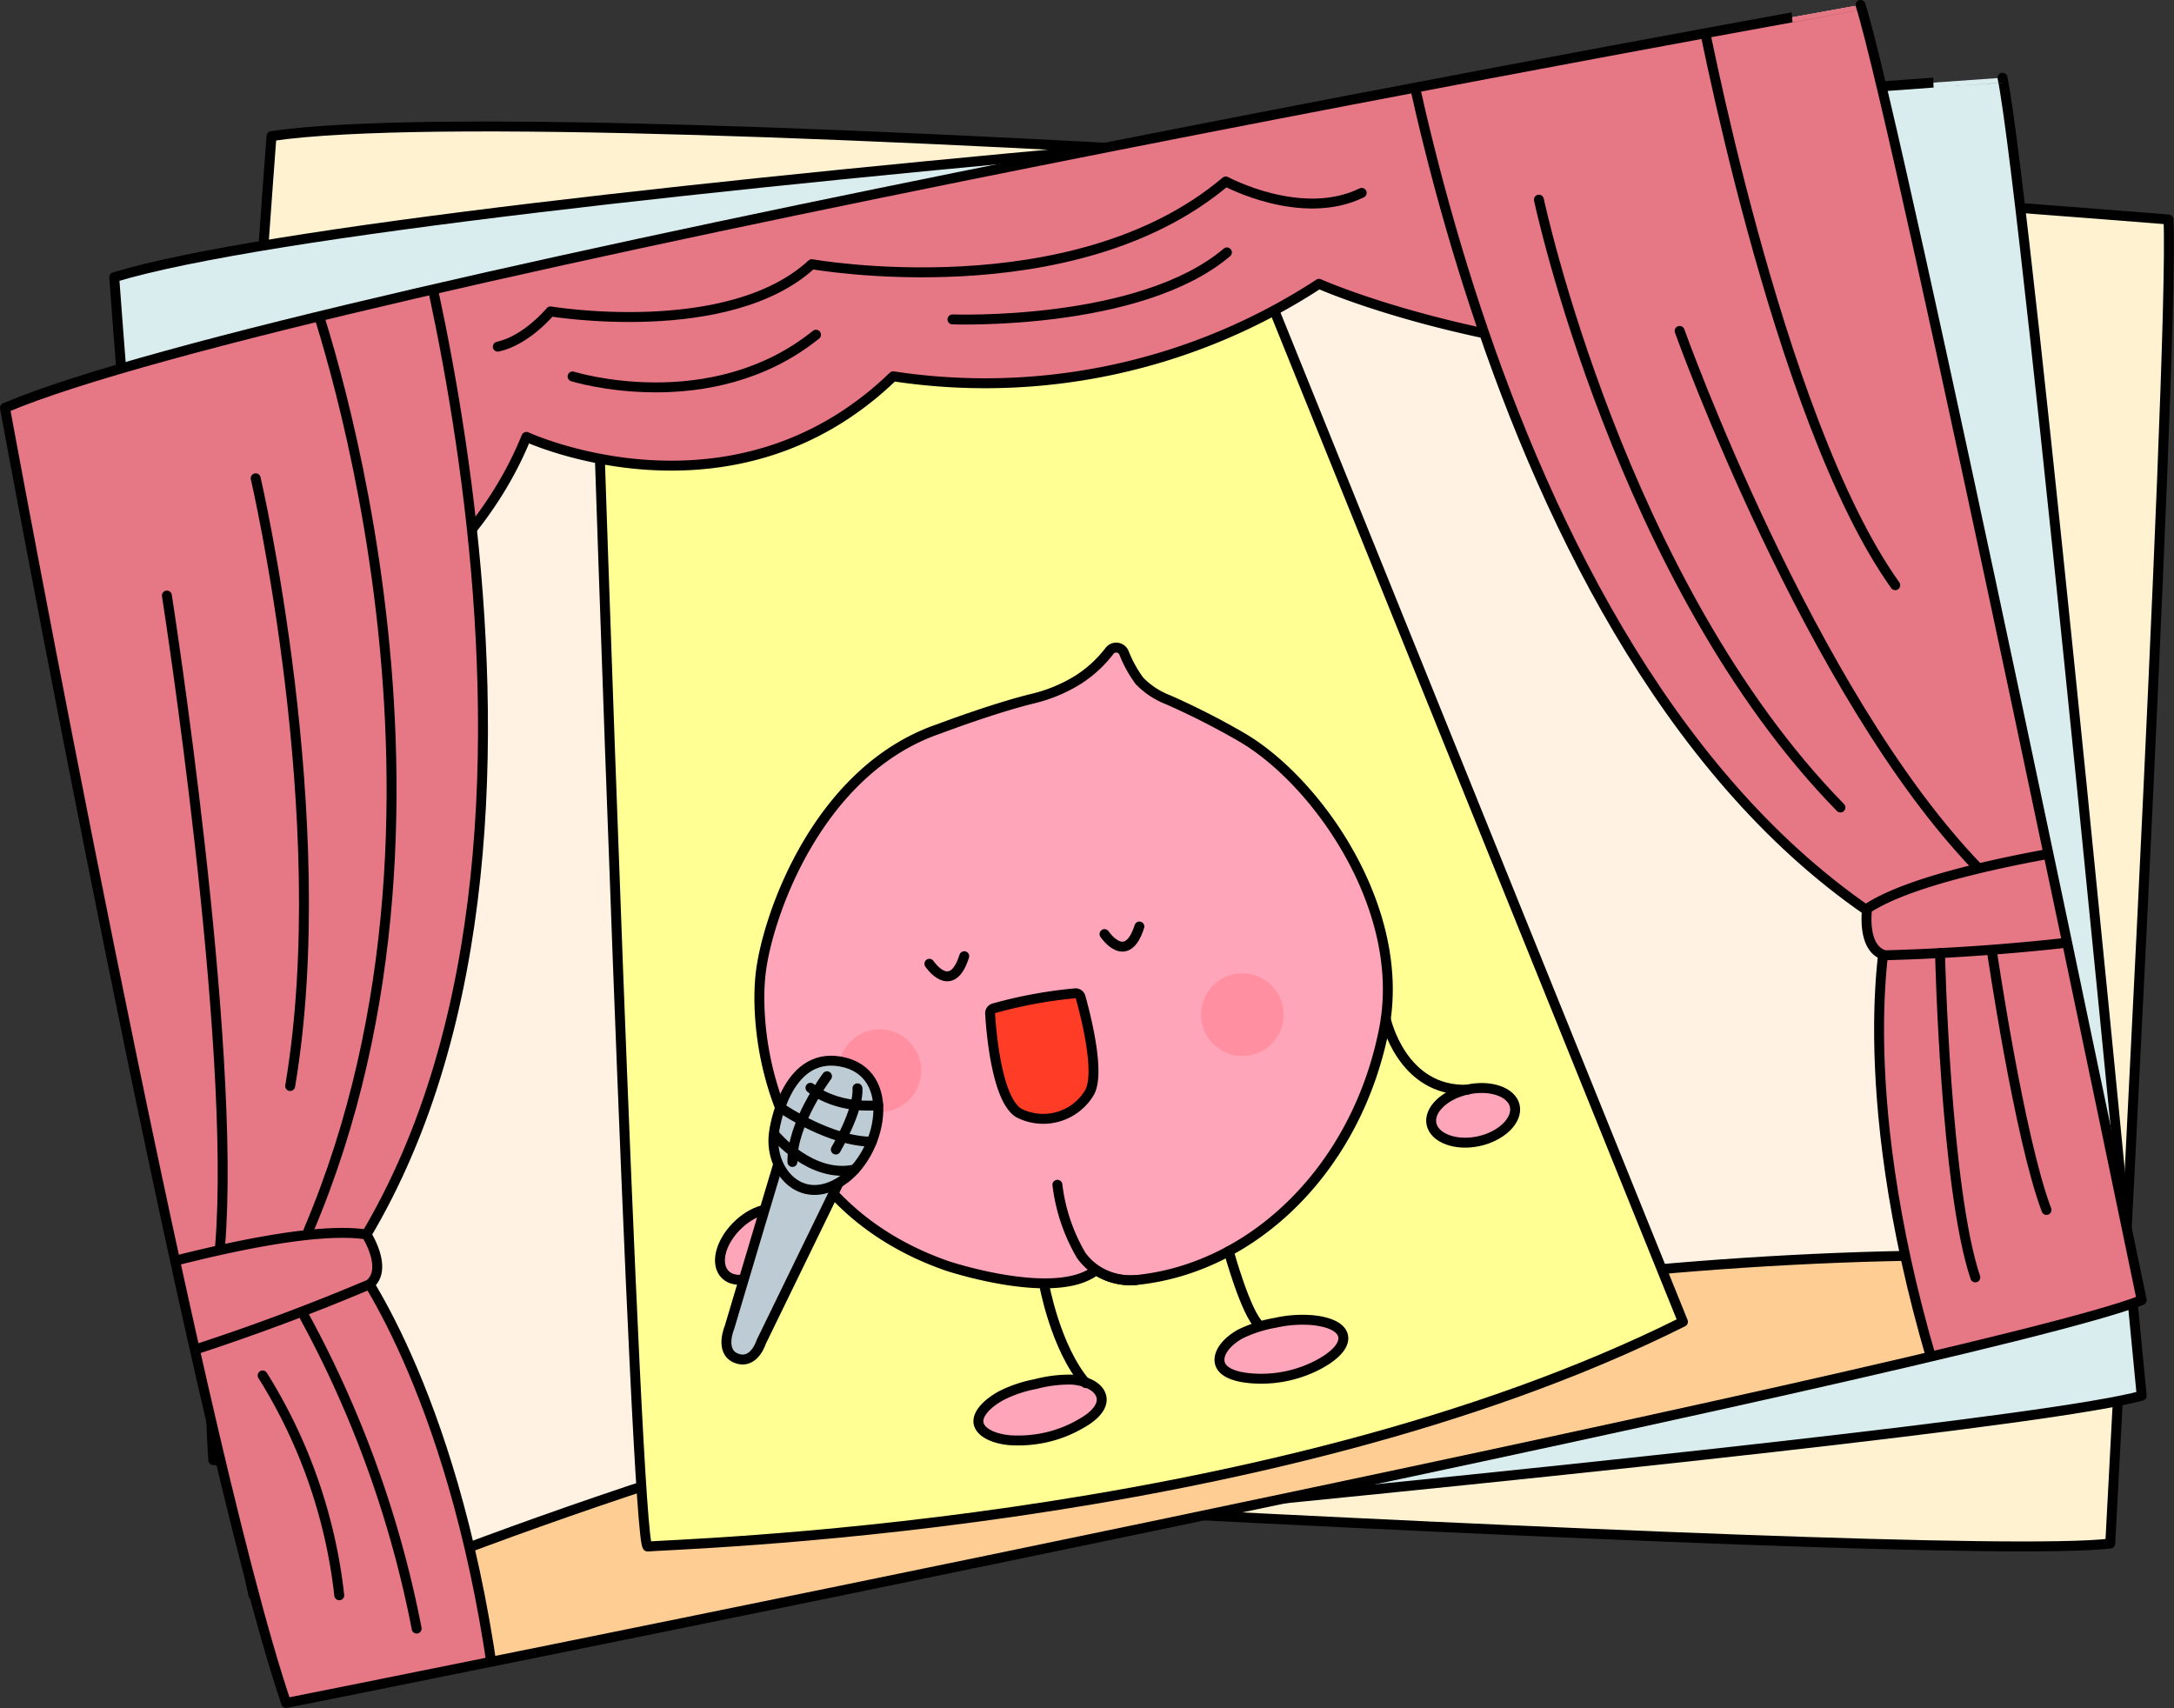
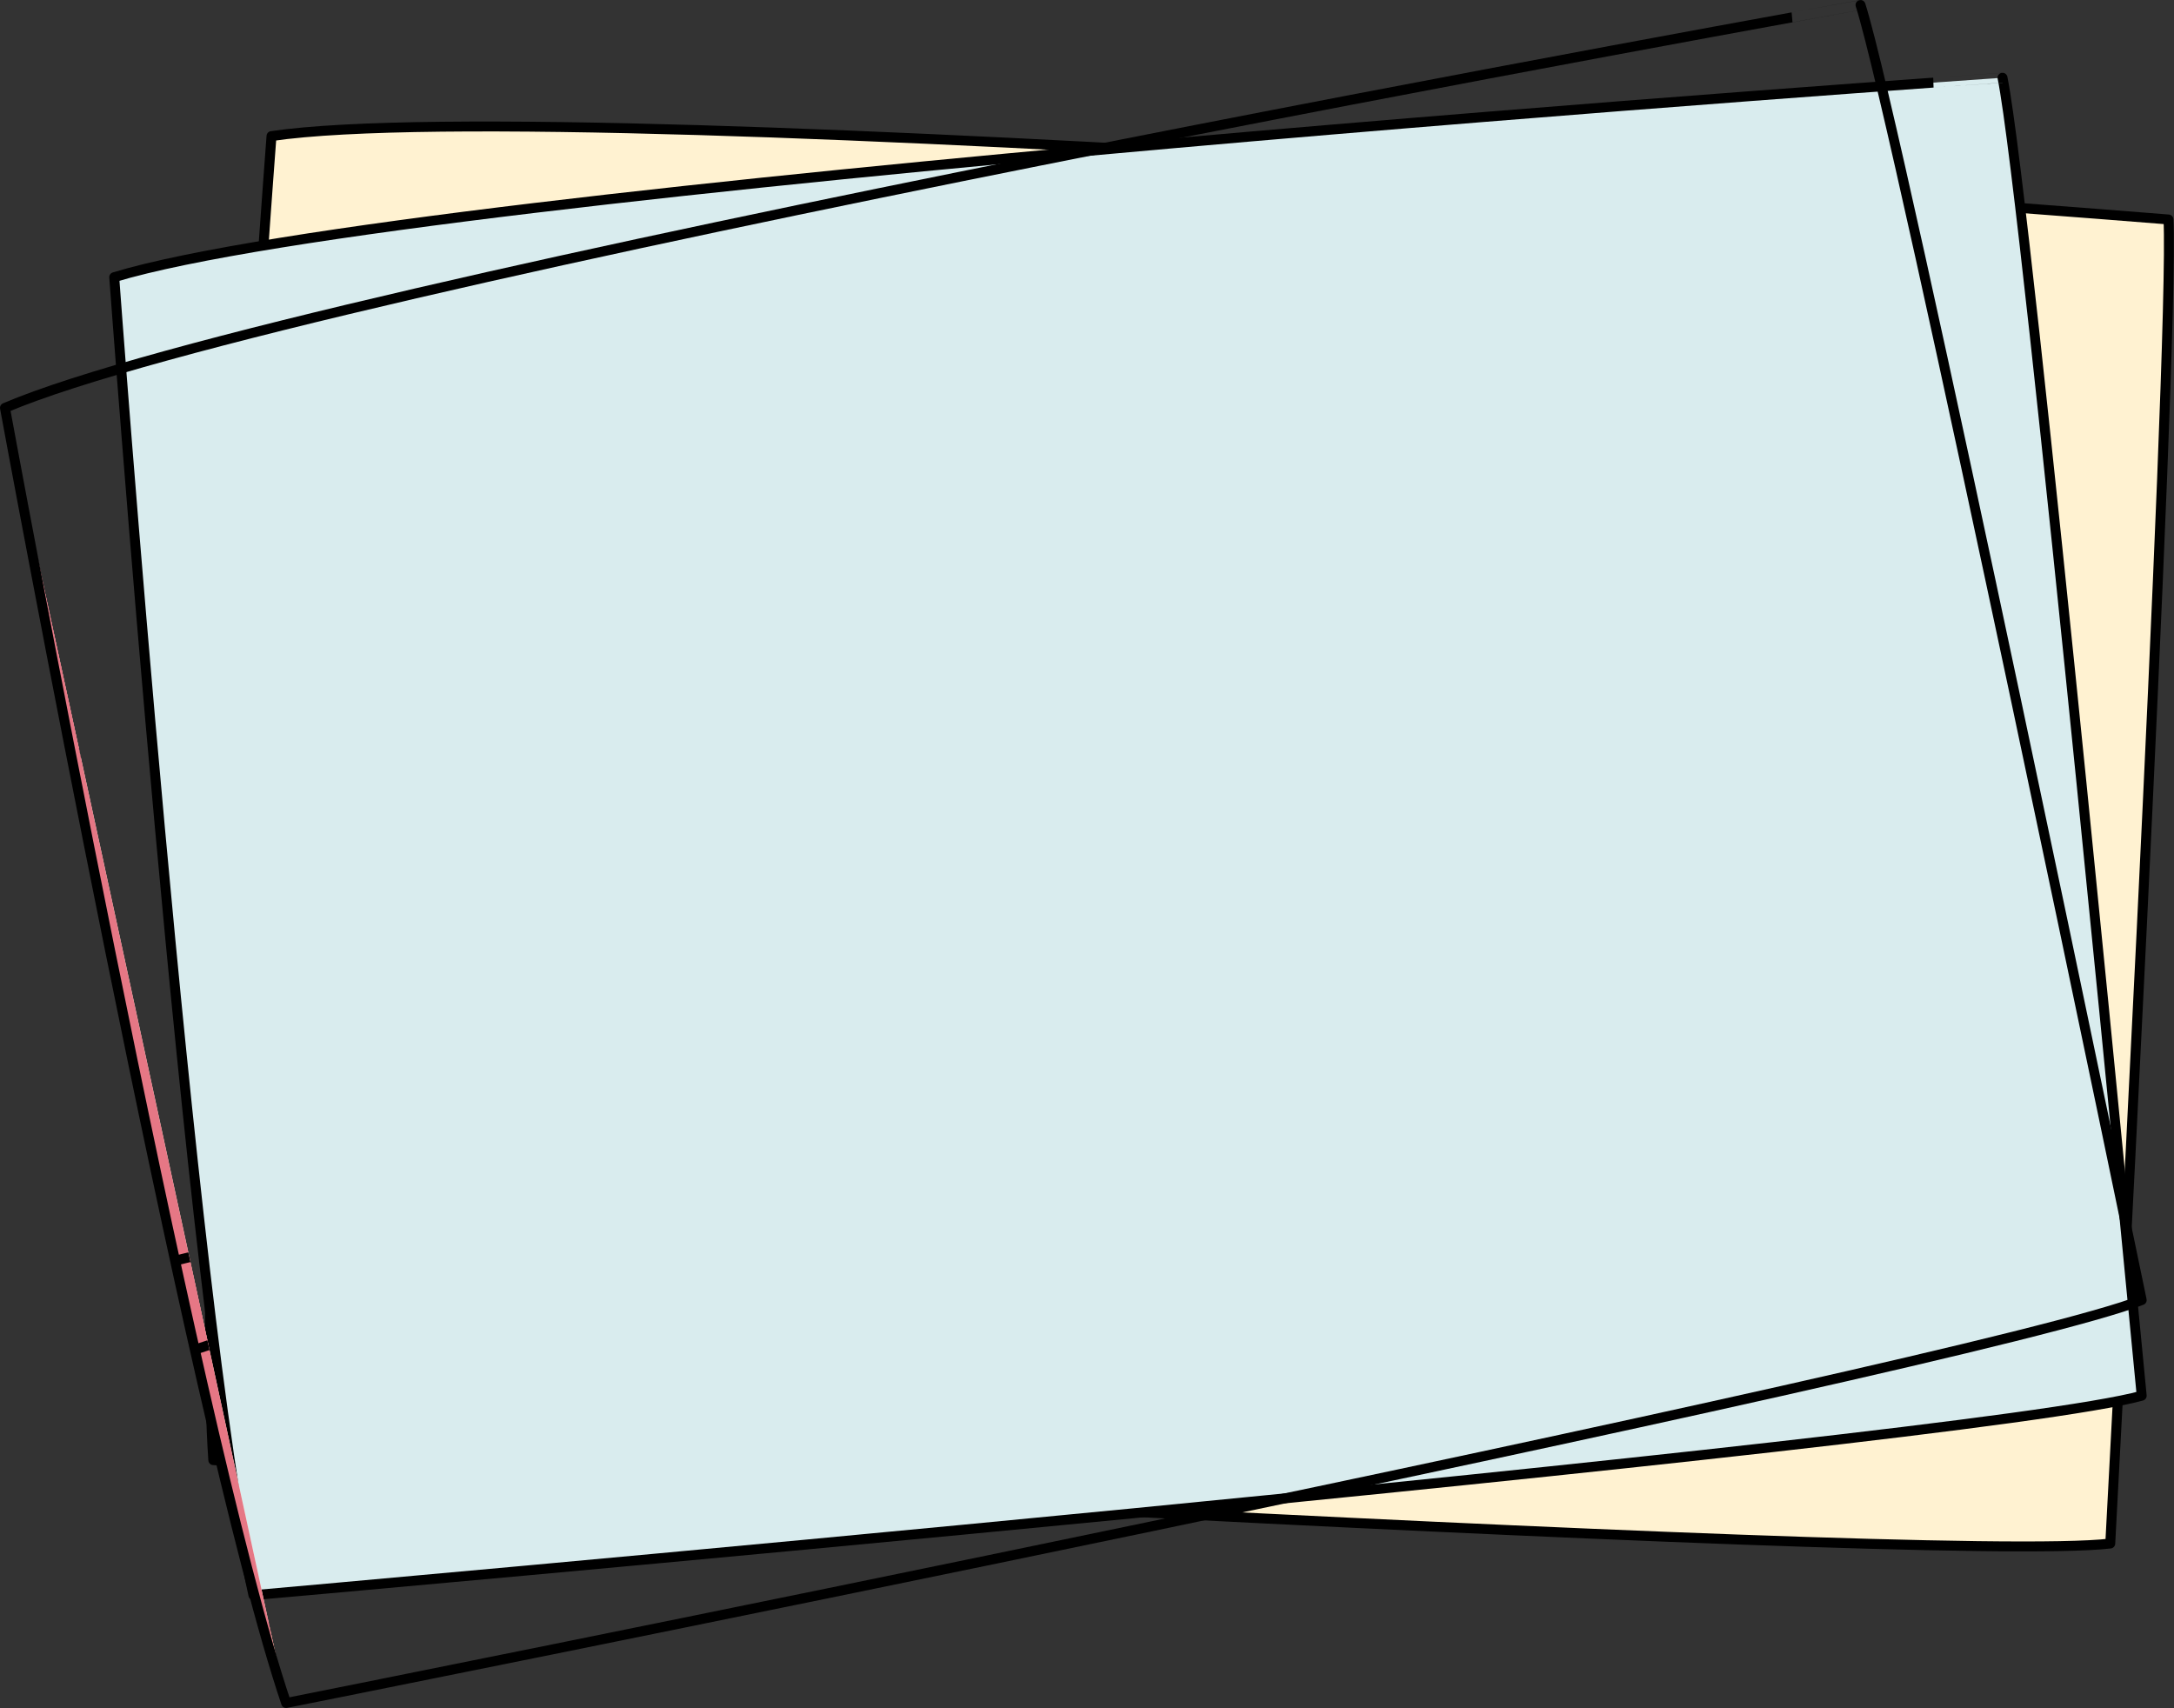
<svg xmlns="http://www.w3.org/2000/svg" width="219.177" height="172.183" viewBox="0 0 219.177 172.183">
  <rect x="0" y="0" width="219.177" height="172.183" fill="#333333" stroke="none" />
  <defs>
    <clipPath id="clip-path">
-       <path id="パス_284667" data-name="パス 284667" d="M29.036,63.666S47.858,166.085,57.385,194.231c0,0,170.206-33.933,187.072-40.617,0,0-24.514-118.557-28.348-130.566,0,0-158.258,28.319-187.073,40.618" fill="none" />
+       <path id="パス_284667" data-name="パス 284667" d="M29.036,63.666S47.858,166.085,57.385,194.231" fill="none" />
    </clipPath>
  </defs>
  <g id="グループ_161829" data-name="グループ 161829" transform="translate(1179.464 5685.451)">
    <path id="パス_284605" data-name="パス 284605" d="M55.908,36.268S48,140.1,50.04,169.746c0,0,173.234,10.571,191.247,8.407,0,0,6.514-120.888,5.868-133.478,0,0-160.249-12.955-191.247-8.407" transform="translate(-1208 -5708)" fill="#fff2d1" />
    <path id="パス_284606" data-name="パス 284606" d="M55.908,36.268S48,140.1,50.04,169.746c0,0,173.234,10.571,191.247,8.407,0,0,6.514-120.888,5.868-133.478C247.155,44.675,86.906,31.72,55.908,36.268Z" transform="translate(-1208 -5708)" fill="none" stroke="#000" stroke-linecap="round" stroke-linejoin="round" stroke-width="1" />
    <path id="パス_284607" data-name="パス 284607" d="M40.052,50.492S47.665,154.347,54.085,183.36c0,0,172.881-15.289,190.372-20.106,0,0-11.522-120.514-14.033-132.868,0,0-160.394,11-190.372,20.106" transform="translate(-1208 -5708)" fill="#d9ecee" />
    <path id="パス_284608" data-name="パス 284608" d="M40.052,50.492S47.665,154.347,54.085,183.36c0,0,172.881-15.289,190.372-20.106,0,0-11.522-120.514-14.033-132.868C230.424,30.386,70.03,41.388,40.052,50.492Z" transform="translate(-1208 -5708)" fill="none" stroke="#000" stroke-linecap="round" stroke-linejoin="round" stroke-width="1" />
    <g id="グループ_161828" data-name="グループ 161828" transform="translate(-1208 -5708)">
      <g id="グループ_161827" data-name="グループ 161827" clip-path="url(#clip-path)">
        <path id="パス_284609" data-name="パス 284609" d="M29.036,63.667S47.859,166.086,57.385,194.232c0,0,170.206-33.934,187.072-40.618,0,0-24.514-118.556-28.348-130.565,0,0-158.258,28.319-187.073,40.618" fill="#fff2e2" />
        <path id="パス_284610" data-name="パス 284610" d="M29.036,63.667S47.859,166.086,57.385,194.232c0,0,170.206-33.934,187.072-40.618,0,0-24.514-118.556-28.348-130.565C216.109,23.049,57.851,51.368,29.036,63.667Z" fill="none" stroke="#000" stroke-linecap="round" stroke-linejoin="round" stroke-width="1" />
        <path id="パス_284611" data-name="パス 284611" d="M46.844,190.624s96.949-47.541,200.538-40.9l4.336,19.973S55.8,205.137,53.948,205.54s-7.1-14.916-7.1-14.916" fill="#fdcd93" />
        <path id="パス_284612" data-name="パス 284612" d="M46.844,190.624s96.949-47.541,200.538-40.9l4.336,19.973S55.8,205.137,53.948,205.54,46.844,190.624,46.844,190.624Z" fill="none" stroke="#000" stroke-linecap="round" stroke-linejoin="round" stroke-width="1" />
        <path id="パス_284613" data-name="パス 284613" d="M88.747,60.879s3.865,117.852,5.089,117.587S155.9,176.949,198.208,155.8l-43.2-106.9Z" fill="#ffff93" />
        <path id="パス_284614" data-name="パス 284614" d="M88.747,60.879s3.865,117.852,5.089,117.587S155.9,176.949,198.208,155.8l-43.2-106.9Z" fill="none" stroke="#000" stroke-linecap="round" stroke-linejoin="round" stroke-width="1" />
        <path id="パス_284615" data-name="パス 284615" d="M141.439,87.924l2.623,3.867s21.053,6.3,24.764,29.7c0,0,.786,18.754-19.366,28.713,0,0-7.58,2.462-10.432.4,0,0-4.467,3.32-13.223.087s-15.365-8.076-18.621-16.451-2.288-22.143,4.987-29.912,13.963-10.4,20.619-11.2l4.573-2.136,3.144-2.635Z" fill="#ffa5ba" />
        <path id="パス_284616" data-name="パス 284616" d="M161.467,160.169s3.708-1.666,1.235-4.127-10.869,1.216-10.959,2.737.585,2.439,2.962,2.8,6.762-1.415,6.762-1.415" fill="#ffa5ba" />
        <path id="パス_284617" data-name="パス 284617" d="M132.648,167.45s7.545-.571,7.045-4.1-9.578-.388-9.578-.388-3.772,1.725-2.655,3.724,5.188.769,5.188.769" fill="#ffa5ba" />
        <path id="パス_284618" data-name="パス 284618" d="M107.088,149.238c.428-.738,2.146-3.305.049-4.619s-4.776,1.578-5.327,2.775-1.222,4.607,1.243,4.2a7.218,7.218,0,0,0,4.035-2.358" fill="#ffa5ba" />
        <path id="パス_284619" data-name="パス 284619" d="M178.462,132.269s-4.384.4-5.269,2.113-.56,3.142,2.667,3.29a6.871,6.871,0,0,0,5.3-2.652s1.552-2.051-2.7-2.751" fill="#ffa5ba" />
        <path id="パス_284620" data-name="パス 284620" d="M157.86,123.958a4.167,4.167,0,1,1-4.956-3.188,4.167,4.167,0,0,1,4.956,3.188" fill="#ff8fa1" />
        <path id="パス_284621" data-name="パス 284621" d="M121.309,129.6a4.167,4.167,0,1,1-4.956-3.188,4.167,4.167,0,0,1,4.956,3.188" fill="#ff8fa1" />
        <path id="パス_284622" data-name="パス 284622" d="M105.245,120.522c.729-5.84,5.821-20.387,18-24.513v0s5.4-2.049,9.411-3.031a15.425,15.425,0,0,0,4.646-1.947,12.405,12.405,0,0,0,3.081-2.85.85.85,0,0,1,1.482.208,12.2,12.2,0,0,0,1.559,2.813,8.126,8.126,0,0,0,2.919,1.911,75.986,75.986,0,0,1,7.236,3.675l-.006,0c7.6,4.318,16.882,17.33,14.5,29.493-2.749,14.039-13.149,24.131-25,25.309a6.561,6.561,0,0,1-4.051-.993v0c-4.068,3.227-15.038-.446-15.038-.446C106.159,143.907,104.466,126.763,105.245,120.522Z" fill="none" stroke="#000" stroke-linecap="round" stroke-linejoin="round" stroke-width="1" />
        <path id="パス_284623" data-name="パス 284623" d="M135.141,141.986a18.356,18.356,0,0,0,2.4,7.122,6.093,6.093,0,0,0,5.538,2.481" fill="none" stroke="#000" stroke-linecap="round" stroke-linejoin="round" stroke-width="1" />
        <path id="パス_284624" data-name="パス 284624" d="M172.857,135.872c.307,1.414,2.444,2.225,4.762,1.722s3.942-2.131,3.635-3.545-2.448-2.166-4.766-1.663S172.55,134.458,172.857,135.872Z" fill="none" stroke="#000" stroke-linecap="round" stroke-linejoin="round" stroke-width="1" />
        <path id="パス_284625" data-name="パス 284625" d="M101.669,151.054c1.037,1.009,3.173.492,4.827-1.209s2.15-3.891,1.112-4.9-3.2-.436-4.852,1.264S100.632,150.045,101.669,151.054Z" fill="none" stroke="#000" stroke-linecap="round" stroke-linejoin="round" stroke-width="1" />
        <path id="パス_284626" data-name="パス 284626" d="M151.511,159.921c.2.914,1.393,1.419,3.075,1.569a12.388,12.388,0,0,0,7.137-1.518c1.468-.835,2.416-1.836,2.218-2.75s-1.476-1.441-3.157-1.592a12.449,12.449,0,0,0-3.683.273,13.034,13.034,0,0,0-3.542,1.141C152.091,157.879,151.313,159.007,151.511,159.921Z" fill="none" stroke="#000" stroke-linecap="round" stroke-linejoin="round" stroke-width="1" />
        <path id="パス_284627" data-name="パス 284627" d="M127.2,166.057c.195.9,1.508,1.548,3.2,1.687a13.018,13.018,0,0,0,3.7-.312,12.525,12.525,0,0,0,3.432-1.373c1.478-.826,2.241-1.792,2.046-2.689s-1.278-1.6-2.965-1.74a13.321,13.321,0,0,0-3.675.449,12.935,12.935,0,0,0-3.492,1.184C127.969,164.088,127.007,165.159,127.2,166.057Z" fill="none" stroke="#000" stroke-linecap="round" stroke-linejoin="round" stroke-width="1" />
        <path id="パス_284628" data-name="パス 284628" d="M122.233,119.707s2.213,3.309,3.517-.764" fill="none" stroke="#000" stroke-linecap="round" stroke-linejoin="round" stroke-width="1" />
        <path id="パス_284629" data-name="パス 284629" d="M139.89,116.715s2.213,3.309,3.517-.764" fill="none" stroke="#000" stroke-linecap="round" stroke-linejoin="round" stroke-width="1" />
        <path id="パス_284630" data-name="パス 284630" d="M128.738,124.194a46.213,46.213,0,0,1,8.21-1.51.517.517,0,0,1,.526.383c.455,1.612,2.04,7.641.9,9.627a5.423,5.423,0,0,1-7.134,2.049c-2.229-1.376-2.778-8.239-2.884-10.015a.519.519,0,0,1,.387-.534" fill="#ff3c25" />
        <path id="パス_284631" data-name="パス 284631" d="M128.738,124.194a46.213,46.213,0,0,1,8.21-1.51.517.517,0,0,1,.526.383c.455,1.612,2.04,7.641.9,9.627a5.423,5.423,0,0,1-7.134,2.049c-2.229-1.376-2.778-8.239-2.884-10.015A.519.519,0,0,1,128.738,124.194Z" fill="none" stroke="#000" stroke-linecap="round" stroke-linejoin="round" stroke-width="1" />
        <path id="パス_284632" data-name="パス 284632" d="M168.244,125.275s1.589,7.365,8.247,7.127" fill="none" stroke="#000" stroke-linecap="round" stroke-linejoin="round" stroke-width="1" />
        <line id="線_14565" data-name="線 14565" y1="5.678" x2="3.031" transform="translate(107.135 139.894)" fill="none" stroke="#000" stroke-linecap="round" stroke-linejoin="round" stroke-width="1" />
        <path id="パス_284633" data-name="パス 284633" d="M133.78,151.925s1.145,6.5,4.226,10.063" fill="none" stroke="#000" stroke-linecap="round" stroke-linejoin="round" stroke-width="1" />
        <path id="パス_284634" data-name="パス 284634" d="M152.414,148.686s1.728,6.3,3.123,7.515" fill="none" stroke="#000" stroke-linecap="round" stroke-linejoin="round" stroke-width="1" />
        <path id="パス_284635" data-name="パス 284635" d="M114.724,138.431l-9.444,19.4s-.7,2.313-2.479,1.656-.715-3.138-.715-3.138,6.2-20.852,6.612-22.025Z" fill="#bdccd4" />
        <path id="パス_284636" data-name="パス 284636" d="M114.724,138.431l-9.444,19.4s-.7,2.313-2.479,1.656-.715-3.138-.715-3.138,6.2-20.852,6.612-22.025Z" fill="none" stroke="#000" stroke-linecap="round" stroke-linejoin="round" stroke-width="1" />
        <path id="パス_284637" data-name="パス 284637" d="M106.584,136.61s1.062-8.045,6.681-7.048c5.889,1.045,4.224,9.406.059,12.076s-7.358-1.285-6.74-5.028" fill="#bdccd4" />
        <path id="パス_284638" data-name="パス 284638" d="M106.584,136.61s1.062-8.045,6.681-7.048c5.889,1.045,4.224,9.406.059,12.076S105.966,140.353,106.584,136.61Z" fill="none" stroke="#000" stroke-linecap="round" stroke-linejoin="round" stroke-width="1" />
        <path id="パス_284639" data-name="パス 284639" d="M106.729,137.031s3.6,4.365,7.984,3.414" fill="none" stroke="#000" stroke-linecap="round" stroke-linejoin="round" stroke-width="1" />
        <path id="パス_284640" data-name="パス 284640" d="M107.519,134.4s4.764,3.237,8.912,3.244" fill="none" stroke="#000" stroke-linecap="round" stroke-linejoin="round" stroke-width="1" />
        <path id="パス_284641" data-name="パス 284641" d="M110.245,132.21s2.306,2.123,6.83,1.76" fill="none" stroke="#000" stroke-linecap="round" stroke-linejoin="round" stroke-width="1" />
        <path id="パス_284642" data-name="パス 284642" d="M112.8,138.435s2.347-3.995,2.182-6.173" fill="none" stroke="#000" stroke-linecap="round" stroke-linejoin="round" stroke-width="1" />
        <path id="パス_284643" data-name="パス 284643" d="M111.914,131.047s-3.574,4.74-3.487,8.642" fill="none" stroke="#000" stroke-linecap="round" stroke-linejoin="round" stroke-width="1" />
        <path id="パス_284644" data-name="パス 284644" d="M27.169,100.506s43.17-6.171,54.437-33.914c0,0,20.735,9.587,36.98-6.108a61.548,61.548,0,0,0,42.928-9.321S191.3,64.49,231.468,56.279L219.357.5,1.936,47.706Z" fill="#e67785" />
        <path id="パス_284645" data-name="パス 284645" d="M27.169,100.506s43.17-6.171,54.437-33.914c0,0,20.735,9.587,36.98-6.108a61.548,61.548,0,0,0,42.928-9.321S191.3,64.49,231.468,56.279L219.357.5,1.936,47.706Z" fill="none" stroke="#000" stroke-linecap="round" stroke-linejoin="round" stroke-width="1" />
        <path id="パス_284646" data-name="パス 284646" d="M67.472,33.477s24.1,73.653-3.448,115.869c0,0,10.024,12.739,14.179,41.708L44.48,210.743.5,67.177Z" fill="#e67785" />
        <path id="パス_284647" data-name="パス 284647" d="M67.472,33.477s24.1,73.653-3.448,115.869c0,0,10.024,12.739,14.179,41.708L44.48,210.743.5,67.177Z" fill="none" stroke="#000" stroke-linecap="round" stroke-linejoin="round" stroke-width="1" />
        <path id="パス_284648" data-name="パス 284648" d="M167.685,11.719s8.61,77.017,51.188,104.006c0,0-3.839,15.749,4.393,43.833l38.852,3.931L242.6,14.611Z" fill="#e67785" />
        <path id="パス_284649" data-name="パス 284649" d="M167.685,11.719s8.61,77.017,51.188,104.006c0,0-3.839,15.749,4.393,43.833l38.852,3.931L242.6,14.611Z" fill="none" stroke="#000" stroke-linecap="round" stroke-linejoin="round" stroke-width="1" />
        <path id="パス_284650" data-name="パス 284650" d="M27.48,155.251s28.1-9.782,38-8.251c0,0,2.225,3.457.314,5.023A220.159,220.159,0,0,1,30.06,163.672Z" fill="#e67785" />
        <path id="パス_284651" data-name="パス 284651" d="M27.48,155.251s28.1-9.782,38-8.251c0,0,2.225,3.457.314,5.023A220.159,220.159,0,0,1,30.06,163.672Z" fill="none" stroke="#000" stroke-linecap="round" stroke-linejoin="round" stroke-width="1" />
        <path id="パス_284652" data-name="パス 284652" d="M254.776,105.9s-29.628,2.753-38,8.251c0,0-.591,4.068,1.8,4.7a220.241,220.241,0,0,0,37.349-4.218Z" fill="#e67785" />
        <path id="パス_284653" data-name="パス 284653" d="M254.776,105.9s-29.628,2.753-38,8.251c0,0-.591,4.068,1.8,4.7a220.241,220.241,0,0,0,37.349-4.218Z" fill="none" stroke="#000" stroke-linecap="round" stroke-linejoin="round" stroke-width="1" />
        <path id="パス_284654" data-name="パス 284654" d="M59.7,51.389s18.759,51-.079,95.248" fill="none" stroke="#000" stroke-linecap="round" stroke-linejoin="round" stroke-width="1" />
        <path id="パス_284655" data-name="パス 284655" d="M54.314,70.766s8.017,34.423,3.476,61.267" fill="none" stroke="#000" stroke-linecap="round" stroke-linejoin="round" stroke-width="1" />
        <path id="パス_284656" data-name="パス 284656" d="M45.361,82.586s7.079,45.171,5.357,65.647" fill="none" stroke="#000" stroke-linecap="round" stroke-linejoin="round" stroke-width="1" />
-         <path id="パス_284657" data-name="パス 284657" d="M59.22,155.248a109.351,109.351,0,0,1,11.322,31.477" fill="none" stroke="#000" stroke-linecap="round" stroke-linejoin="round" stroke-width="1" />
        <path id="パス_284658" data-name="パス 284658" d="M55.015,161.21a52.757,52.757,0,0,1,7.725,22.161" fill="none" stroke="#000" stroke-linecap="round" stroke-linejoin="round" stroke-width="1" />
        <path id="パス_284659" data-name="パス 284659" d="M183.684,42.676s8.209,38.613,30.4,61.277" fill="none" stroke="#000" stroke-linecap="round" stroke-linejoin="round" stroke-width="1" />
        <path id="パス_284660" data-name="パス 284660" d="M197.872,55.909s13.059,36.549,30.12,54.17" fill="none" stroke="#000" stroke-linecap="round" stroke-linejoin="round" stroke-width="1" />
-         <path id="パス_284661" data-name="パス 284661" d="M199.79,22.466s7.787,42.245,19.82,59.078" fill="none" stroke="#000" stroke-linecap="round" stroke-linejoin="round" stroke-width="1" />
        <path id="パス_284662" data-name="パス 284662" d="M224.123,118.633s.536,23.709,3.559,32.693" fill="none" stroke="#000" stroke-linecap="round" stroke-linejoin="round" stroke-width="1" />
        <path id="パス_284663" data-name="パス 284663" d="M229.35,118.4s2.767,18.907,5.509,26.127" fill="none" stroke="#000" stroke-linecap="round" stroke-linejoin="round" stroke-width="1" />
        <path id="パス_284664" data-name="パス 284664" d="M165.818,41.994c-6.08,2.966-13.7-1.152-13.7-1.152-15.422,13.037-41.738,8.34-41.738,8.34-8.4,7.749-26.345,4.76-26.345,4.76s-2.407,2.924-5.312,3.555" fill="none" stroke="#000" stroke-linecap="round" stroke-linejoin="round" stroke-width="1" />
        <path id="パス_284665" data-name="パス 284665" d="M86.261,60.5s13.912,4.344,24.543-4.208" fill="none" stroke="#000" stroke-linecap="round" stroke-linejoin="round" stroke-width="1" />
        <path id="パス_284666" data-name="パス 284666" d="M124.56,54.749s18.883.7,27.671-6.754" fill="none" stroke="#000" stroke-linecap="round" stroke-linejoin="round" stroke-width="1" />
      </g>
    </g>
    <path id="パス_284668" data-name="パス 284668" d="M29.036,63.667S47.859,166.086,57.385,194.232c0,0,170.206-33.934,187.072-40.618,0,0-24.514-118.556-28.348-130.565C216.109,23.049,57.851,51.368,29.036,63.667Z" transform="translate(-1208 -5708)" fill="none" stroke="#000" stroke-linecap="round" stroke-linejoin="round" stroke-width="1" />
  </g>
</svg>